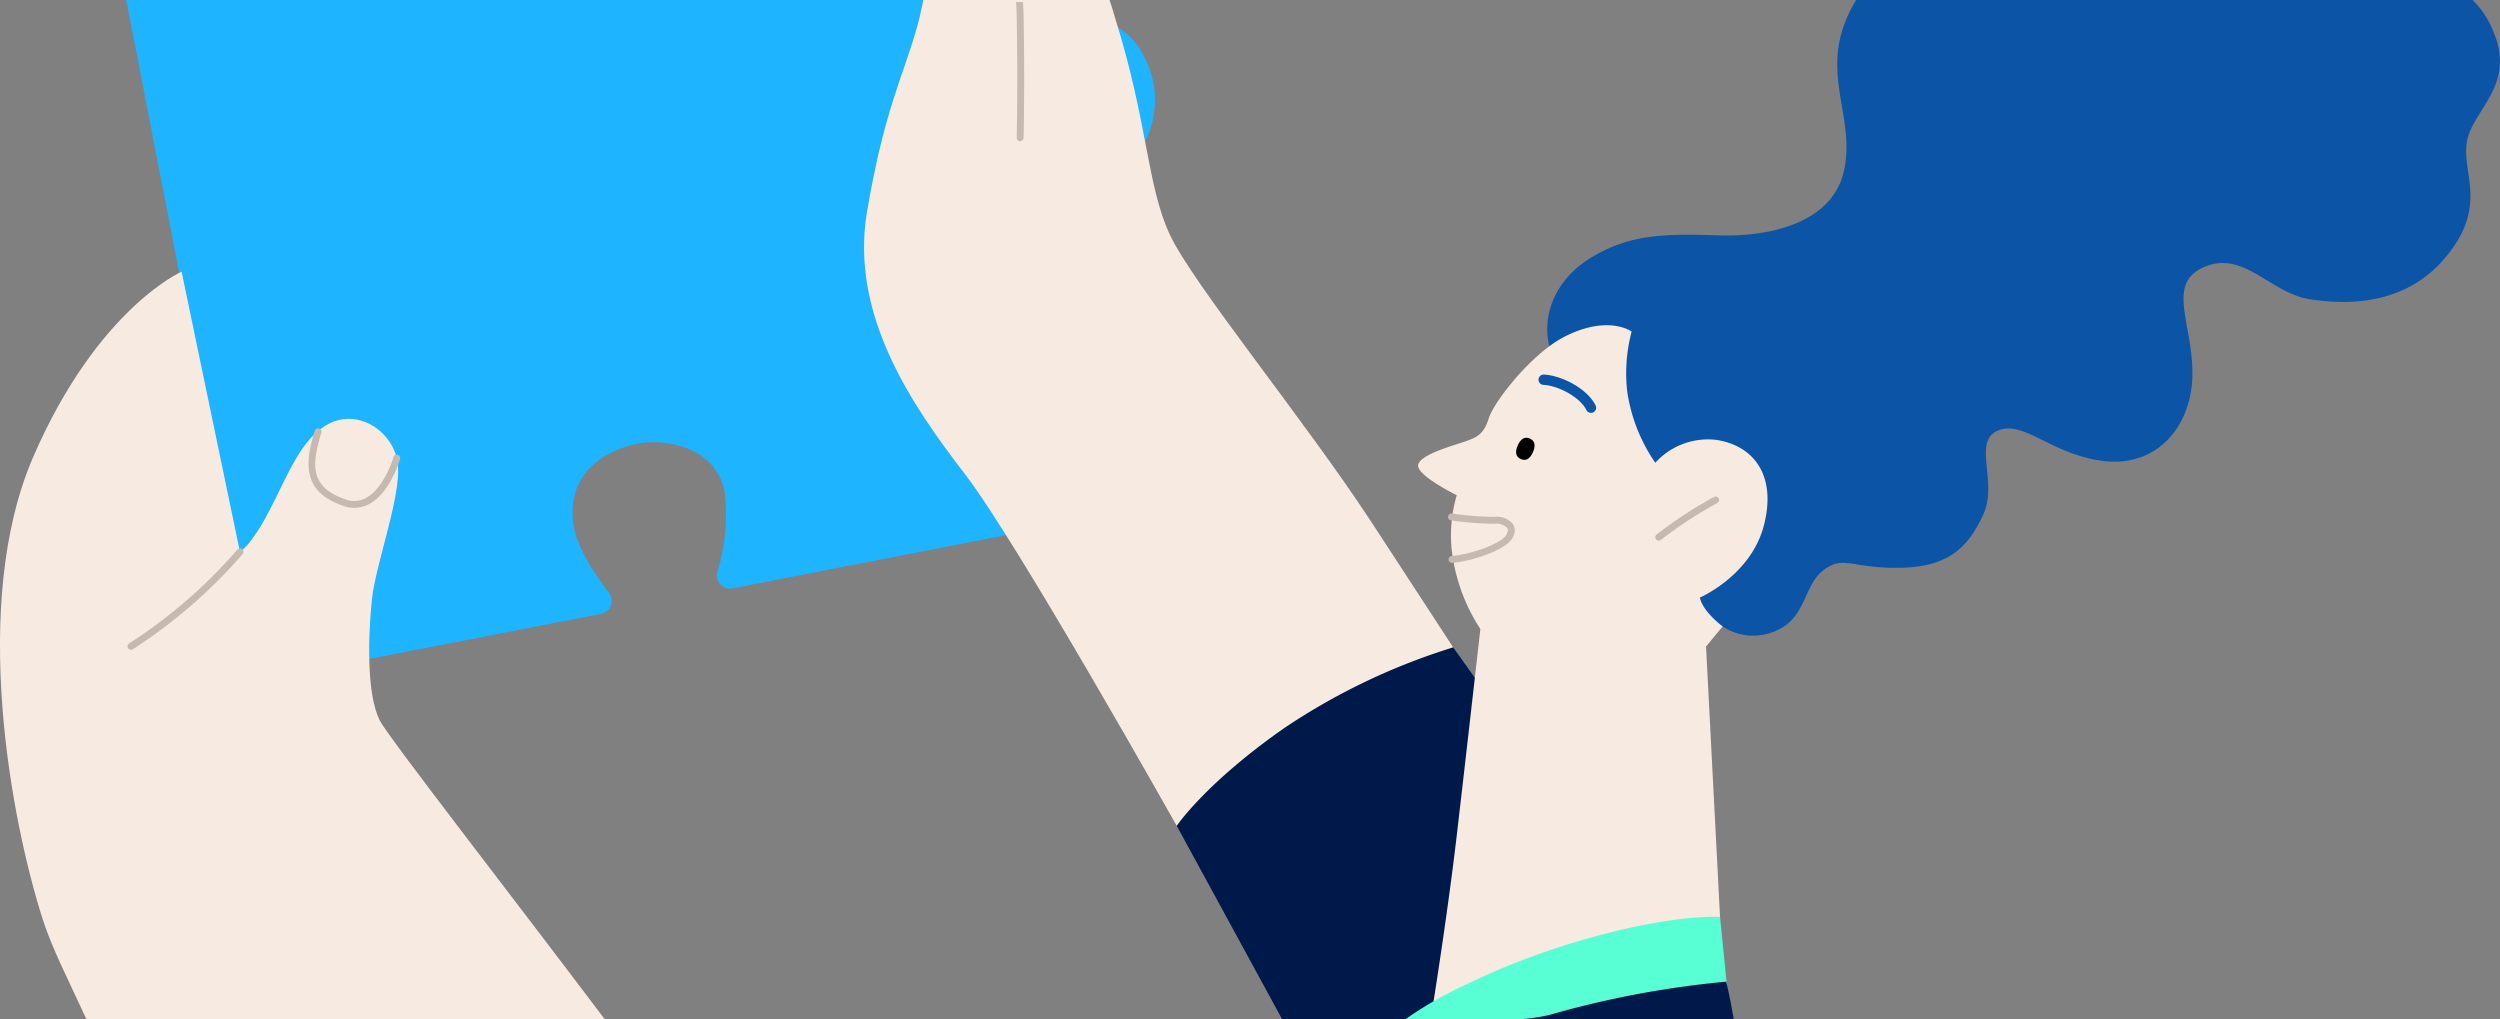
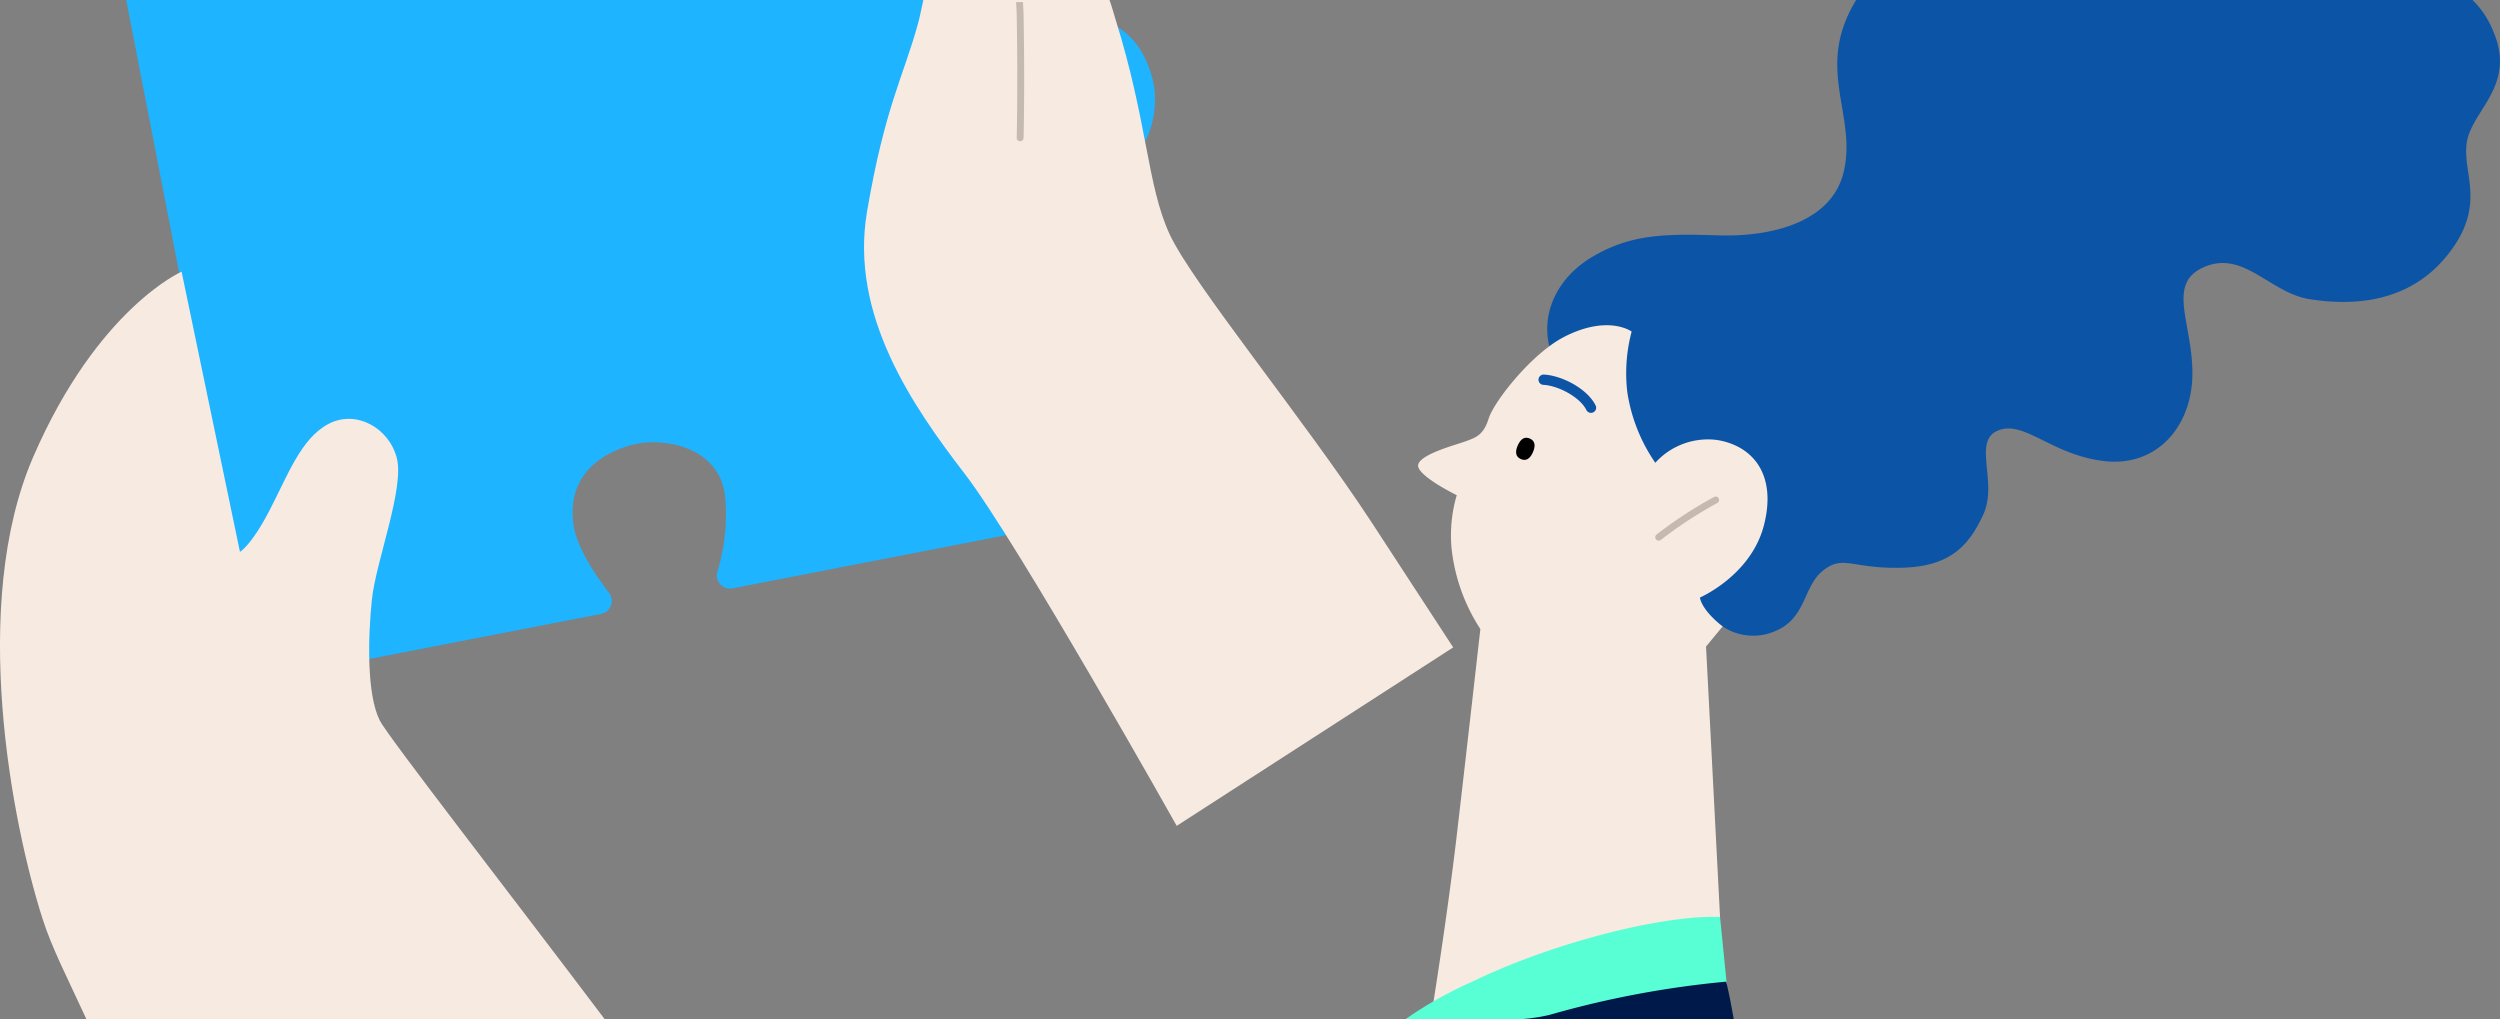
<svg xmlns="http://www.w3.org/2000/svg" width="294.4" height="120" viewBox="0 0 294.4 120">
  <rect x="0" y="0" width="294.4" height="120" fill="#808080" stroke="none" />
  <g id="Gruppe_4132" data-name="Gruppe 4132" transform="translate(7607.199 -2455)">
    <path id="Pfad_3655" data-name="Pfad 3655" d="M135.7,9.731c-.639-2.973-2.986-8.425-9.655-7.395h0c-2.577.4-5.783,2.547-7.893,4.163a1.554,1.554,0,0,1-2.476-.936L114.641,0h-99.9L30.312,80.139,70.661,72.29a1.555,1.555,0,0,0,.935-2.476c-1.613-2.109-3.764-5.315-4.163-7.893-1.031-6.67,4.422-9.017,7.395-9.655,2.9-.622,9.41.063,10.394,5.815a22.727,22.727,0,0,1-.874,9.27,1.552,1.552,0,0,0,1.8,1.929l40.385-7.849L118.685,21.05a1.553,1.553,0,0,1,1.929-1.8,22.744,22.744,0,0,0,9.27.874c5.753-.983,6.438-7.5,5.815-10.394" transform="translate(-7607.076 2455)" fill="#1eb4ff" />
    <path id="Pfad_3656" data-name="Pfad 3656" d="M160.6,61.4c-7.832-11.952-21.019-28.023-23.7-33.792s-2.6-13.258-6.387-25.343c-.219-.7-.458-1.611-.708-2.268h-21.92c-.191.857-.4,1.961-.656,2.886-1.649,5.976-3.915,9.889-5.976,22.047s5.357,22.87,11.538,30.907,24.932,41.415,24.932,41.415L170.28,76.238Z" transform="translate(-7606.352 2455)" fill="#f7eae1" />
    <path id="Pfad_3657" data-name="Pfad 3657" d="M119.465.24h-.811c.037.513.067,1.047.077,1.623.152,8.392,0,14.3,0,14.354v0a.4.4,0,0,0,.4.412h.01v.005a.4.4,0,0,0,.4-.394c0-.058.153-5.979,0-14.39-.011-.569-.039-1.1-.077-1.611" transform="translate(-7606.203 2455.002)" fill="#c5baaf" />
-     <path id="Pfad_3658" data-name="Pfad 3658" d="M188.416,119.365l10-3.788L169.975,75.6a75.543,75.543,0,0,0-19.935,9.529c-9.272,6.49-12.62,11.487-12.62,11.487l12.394,22.745Z" transform="translate(-7606.045 2455.635)" fill="#00194b" />
    <path id="Pfad_3659" data-name="Pfad 3659" d="M10.17,119.733H71.194C60.1,105.012,45.665,86.462,44.721,84.574c-1.546-3.091-1.391-9.736-.928-14.218s3.863-13.135,2.936-16.69-4.791-5.718-8.036-4.017-4.79,6.026-6.958,10.2-3.477,4.868-3.477,4.868L21.386,31.724S11.5,36.051,3.924,53.514s-2.473,43.27,1.082,54.4c1.113,3.484,2.939,6.984,5.164,11.824" transform="translate(-7607.2 2455.267)" fill="#f7eae1" />
-     <path id="Pfad_3660" data-name="Pfad 3660" d="M15.311,75.976a.4.4,0,0,1-.215-.748A59.324,59.324,0,0,0,27.835,64.176a.4.4,0,1,1,.605.537,60.124,60.124,0,0,1-12.914,11.2.4.4,0,0,1-.214.062" transform="translate(-7607.075 2455.538)" fill="#c5baaf" />
-     <path id="Pfad_3661" data-name="Pfad 3661" d="M41.435,59.383a4.044,4.044,0,0,1-1.322-.232c-4.589-1.585-4.656-4.684-3.345-8.849a.4.4,0,0,1,.772.243c-1.264,4.013-1.186,6.454,2.837,7.84a2.875,2.875,0,0,0,2.375-.143c2.2-1.139,3.275-4.8,3.285-4.84a.405.405,0,0,1,.778.224c-.047.164-1.183,4.034-3.689,5.333a3.64,3.64,0,0,1-1.692.424" transform="translate(-7606.897 2455.42)" fill="#c5baaf" />
    <path id="Pfad_3662" data-name="Pfad 3662" d="M292.1,3.711A10.677,10.677,0,0,0,289.651,0H217.064a15.106,15.106,0,0,0-1.708,3.814c-1.756,6.079,1.645,10.921.2,16.587s-8.243,7.52-14.733,7.314-10.3-.1-14.732,2.473-6.488,7.211-4.84,11.641l2.161,24.21,17.926,7.726a6.471,6.471,0,0,0,6.284.515c3.606-1.545,3.194-5.254,5.563-7.108s3.3-.206,9.067-.309,8.036-2.472,9.788-6.284-1.336-8.656,1.752-9.89,6.284,2.881,12.466,3.606,10.3-4.019,10.4-10.1-3.194-10.817,1.442-12.774,7.726,3.091,12.363,3.812,11.538.721,16.279-5.254,1.545-9.684,2.266-13.393S294.783,10,292.1,3.711" transform="translate(-7605.681 2455)" fill="#0c55a6" />
    <path id="Pfad_3663" data-name="Pfad 3663" d="M182.719,39.4c-3.772,1.96-8.19,7.572-8.808,9.58s-1.6,2.267-2.885,2.73c-1.048.377-5.1,1.442-5.409,2.678s4.538,3.606,4.538,3.606a16.825,16.825,0,0,0-.618,6.182,21.578,21.578,0,0,0,3.4,9.58s-1.649,14.629-2.782,24.313-2.885,20.5-2.885,20.5l33.891-10.917-1.649-31.834,1.957-2.37s-2.37-1.752-2.678-3.4c0,0,5.975-2.575,7.521-8.447s-1.133-9.378-5.46-10.1a8.35,8.35,0,0,0-7.315,2.678,19.851,19.851,0,0,1-3.3-8.345,19.069,19.069,0,0,1,.515-7.108s-2.781-2.06-8.036.67" transform="translate(-7605.808 2455.319)" fill="#f7eae1" />
    <path id="Pfad_3664" data-name="Pfad 3664" d="M179.034,52.812c-.348.807-.828,1.08-1.422.822s-.72-.8-.372-1.6.828-1.079,1.422-.822.72.8.372,1.6" transform="translate(-7605.712 2455.429)" />
-     <path id="Pfad_3665" data-name="Pfad 3665" d="M169.582,65.781a.4.4,0,1,1-.034-.807c2.248-.195,5.827-1.454,6.405-2.474.2-.355.246-.634.132-.831a1.831,1.831,0,0,0-1.519-.5,35.431,35.431,0,0,1-5.134-.4.4.4,0,1,1,.131-.8,35.052,35.052,0,0,0,5,.391,2.434,2.434,0,0,1,2.218.9,1.567,1.567,0,0,1-.127,1.638c-.787,1.386-4.751,2.683-7.04,2.882h-.036" transform="translate(-7605.779 2455.504)" fill="#c5baaf" />
    <path id="Pfad_3666" data-name="Pfad 3666" d="M185.846,48.251a.6.6,0,0,1-.544-.336c-.779-1.559-3.356-2.873-5.052-2.962a.606.606,0,1,1,.065-1.21c2.069.109,5.072,1.628,6.075,3.63a.605.605,0,0,1-.268.813l0,0a.6.6,0,0,1-.271.065" transform="translate(-7605.69 2455.368)" fill="#0c55a6" />
    <path id="Pfad_3667" data-name="Pfad 3667" d="M193.716,63.175a.4.4,0,0,1-.245-.727,49.349,49.349,0,0,1,6.782-4.429.4.4,0,0,1,.319.744,49.853,49.853,0,0,0-6.611,4.328.406.406,0,0,1-.245.083" transform="translate(-7605.575 2455.487)" fill="#c5baaf" />
    <path id="Pfad_3668" data-name="Pfad 3668" d="M191.516,119.1l10.583-2.759-.928-9.272c-7.314-.207-20.294,3.3-29.155,7.624a46.1,46.1,0,0,0-7.859,4.408Z" transform="translate(-7605.82 2455.9)" fill="#59ffd4" />
    <path id="Pfad_3669" data-name="Pfad 3669" d="M202.668,119.037c-.565-3.263-.891-4.4-.891-4.4a113.263,113.263,0,0,0-20.81,3.915,20.7,20.7,0,0,1-3.177.487Z" transform="translate(-7605.706 2455.963)" fill="#00194b" />
  </g>
</svg>